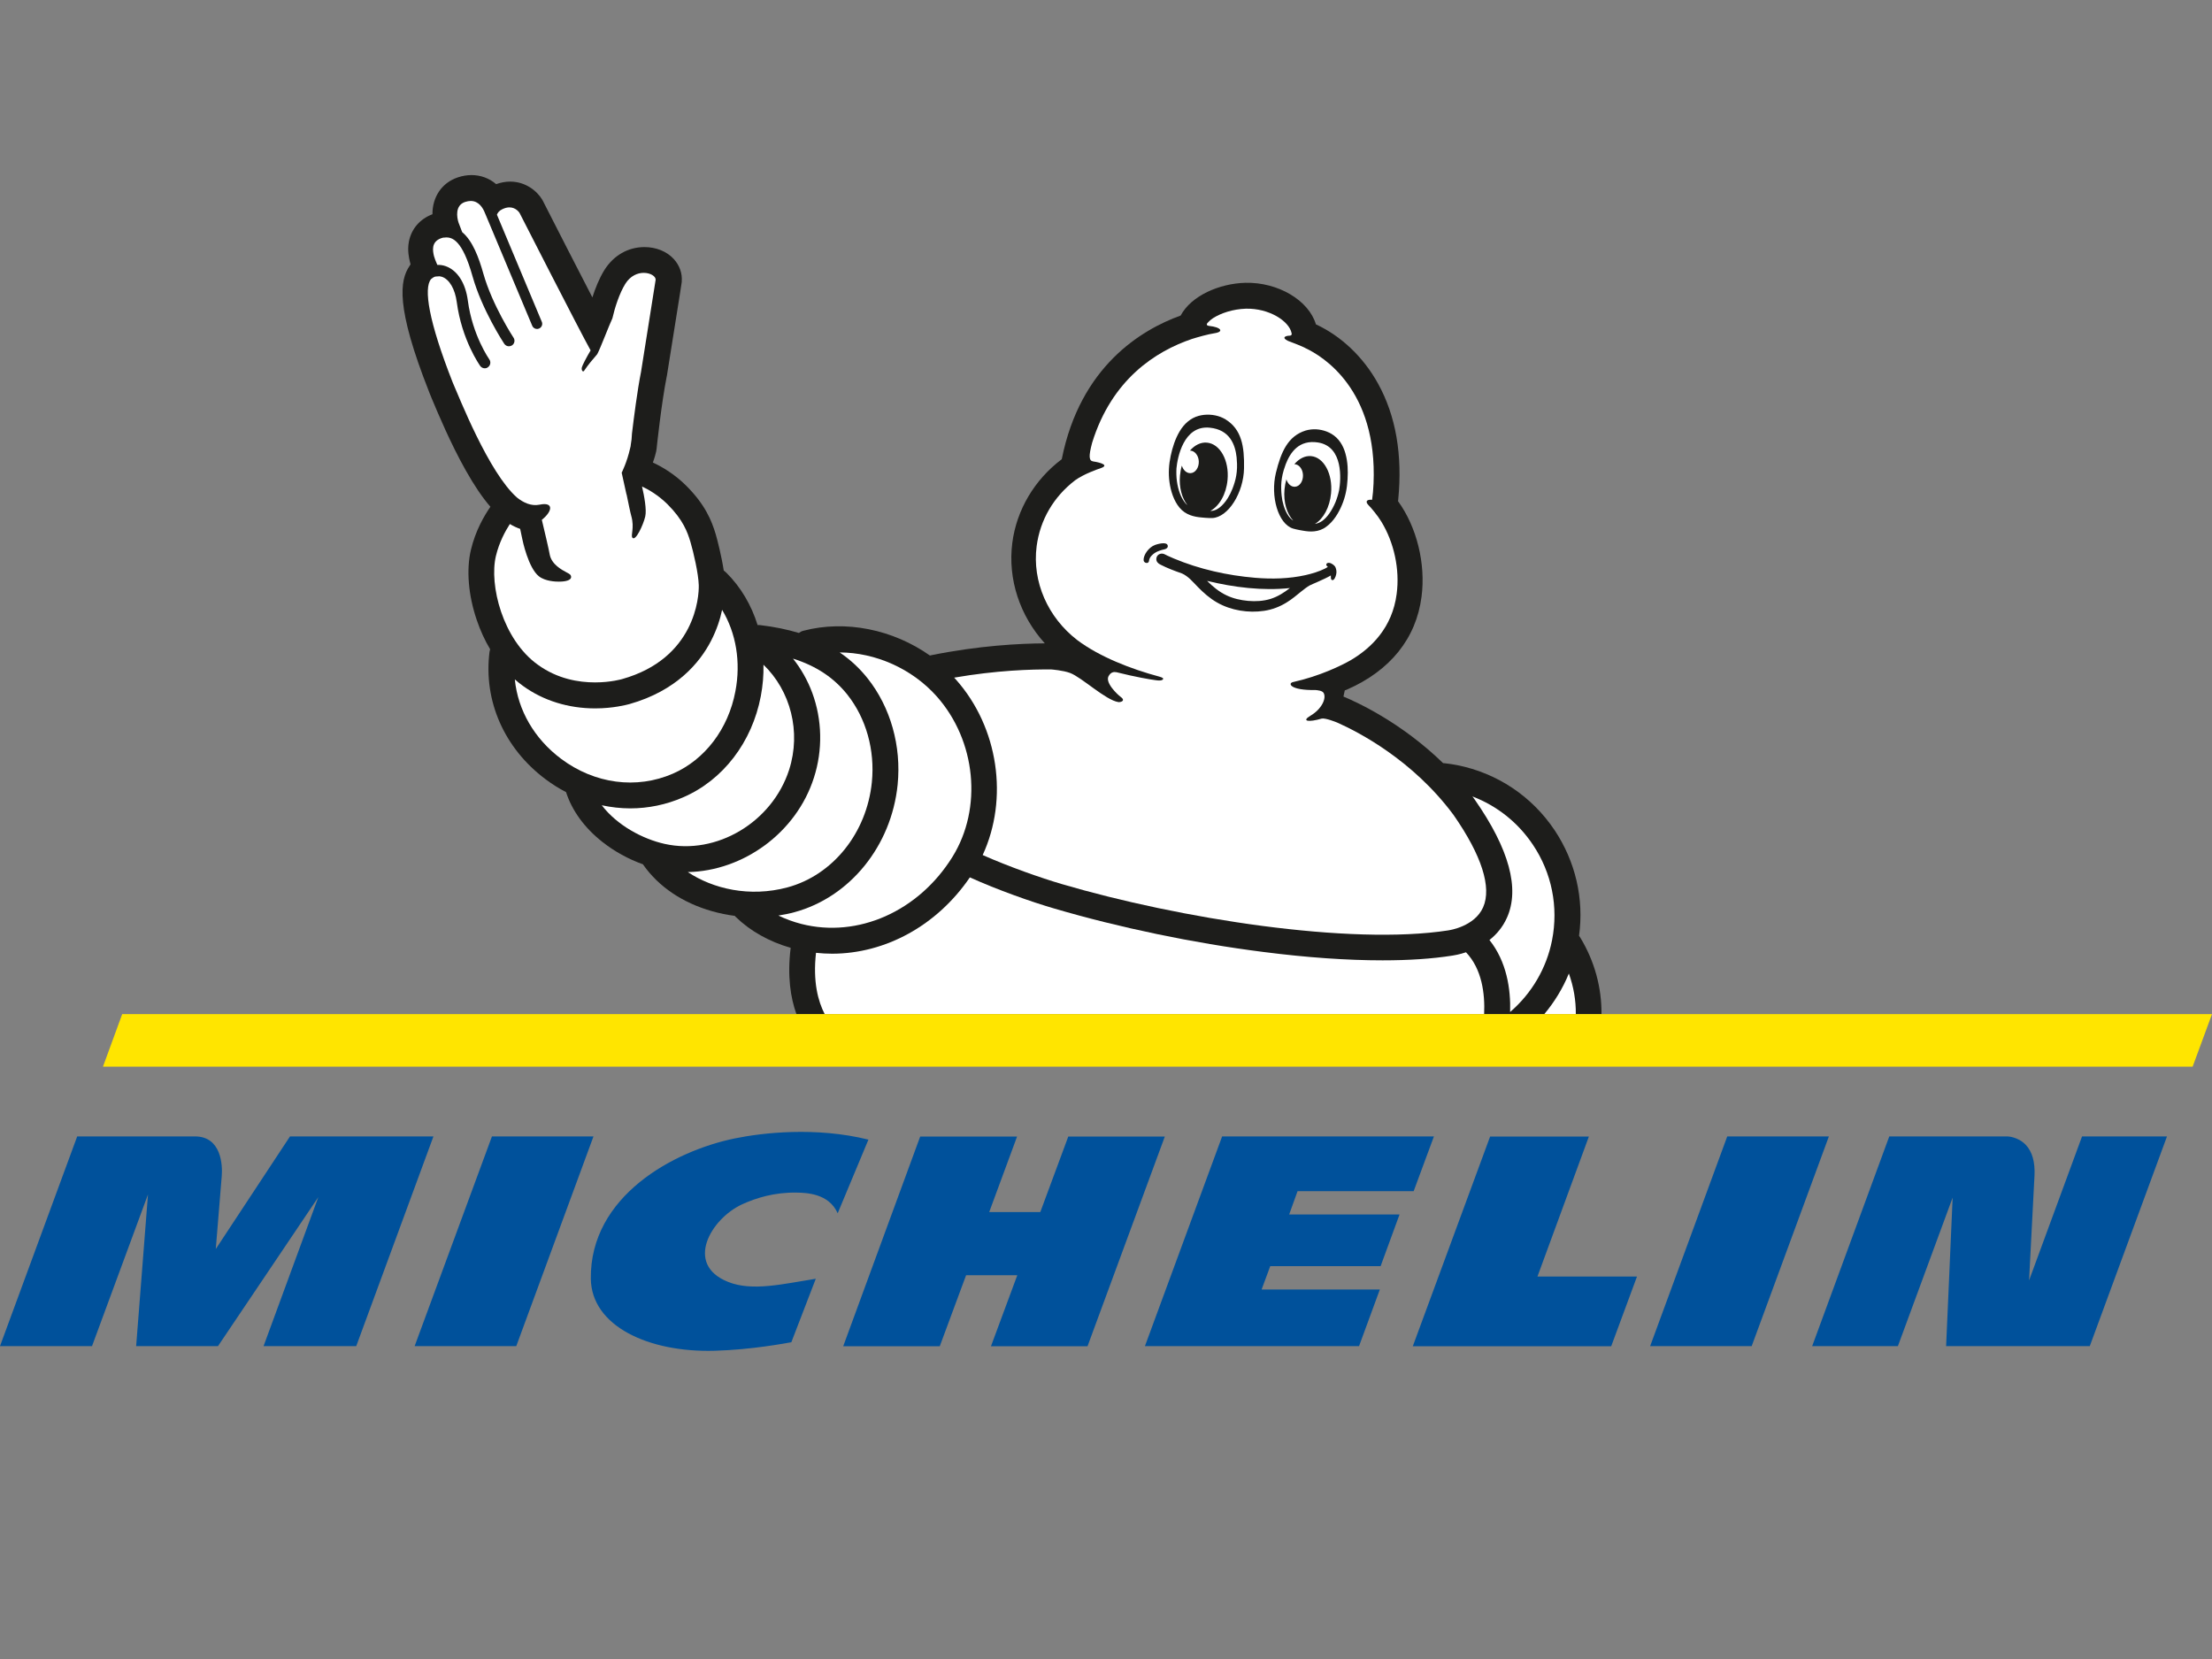
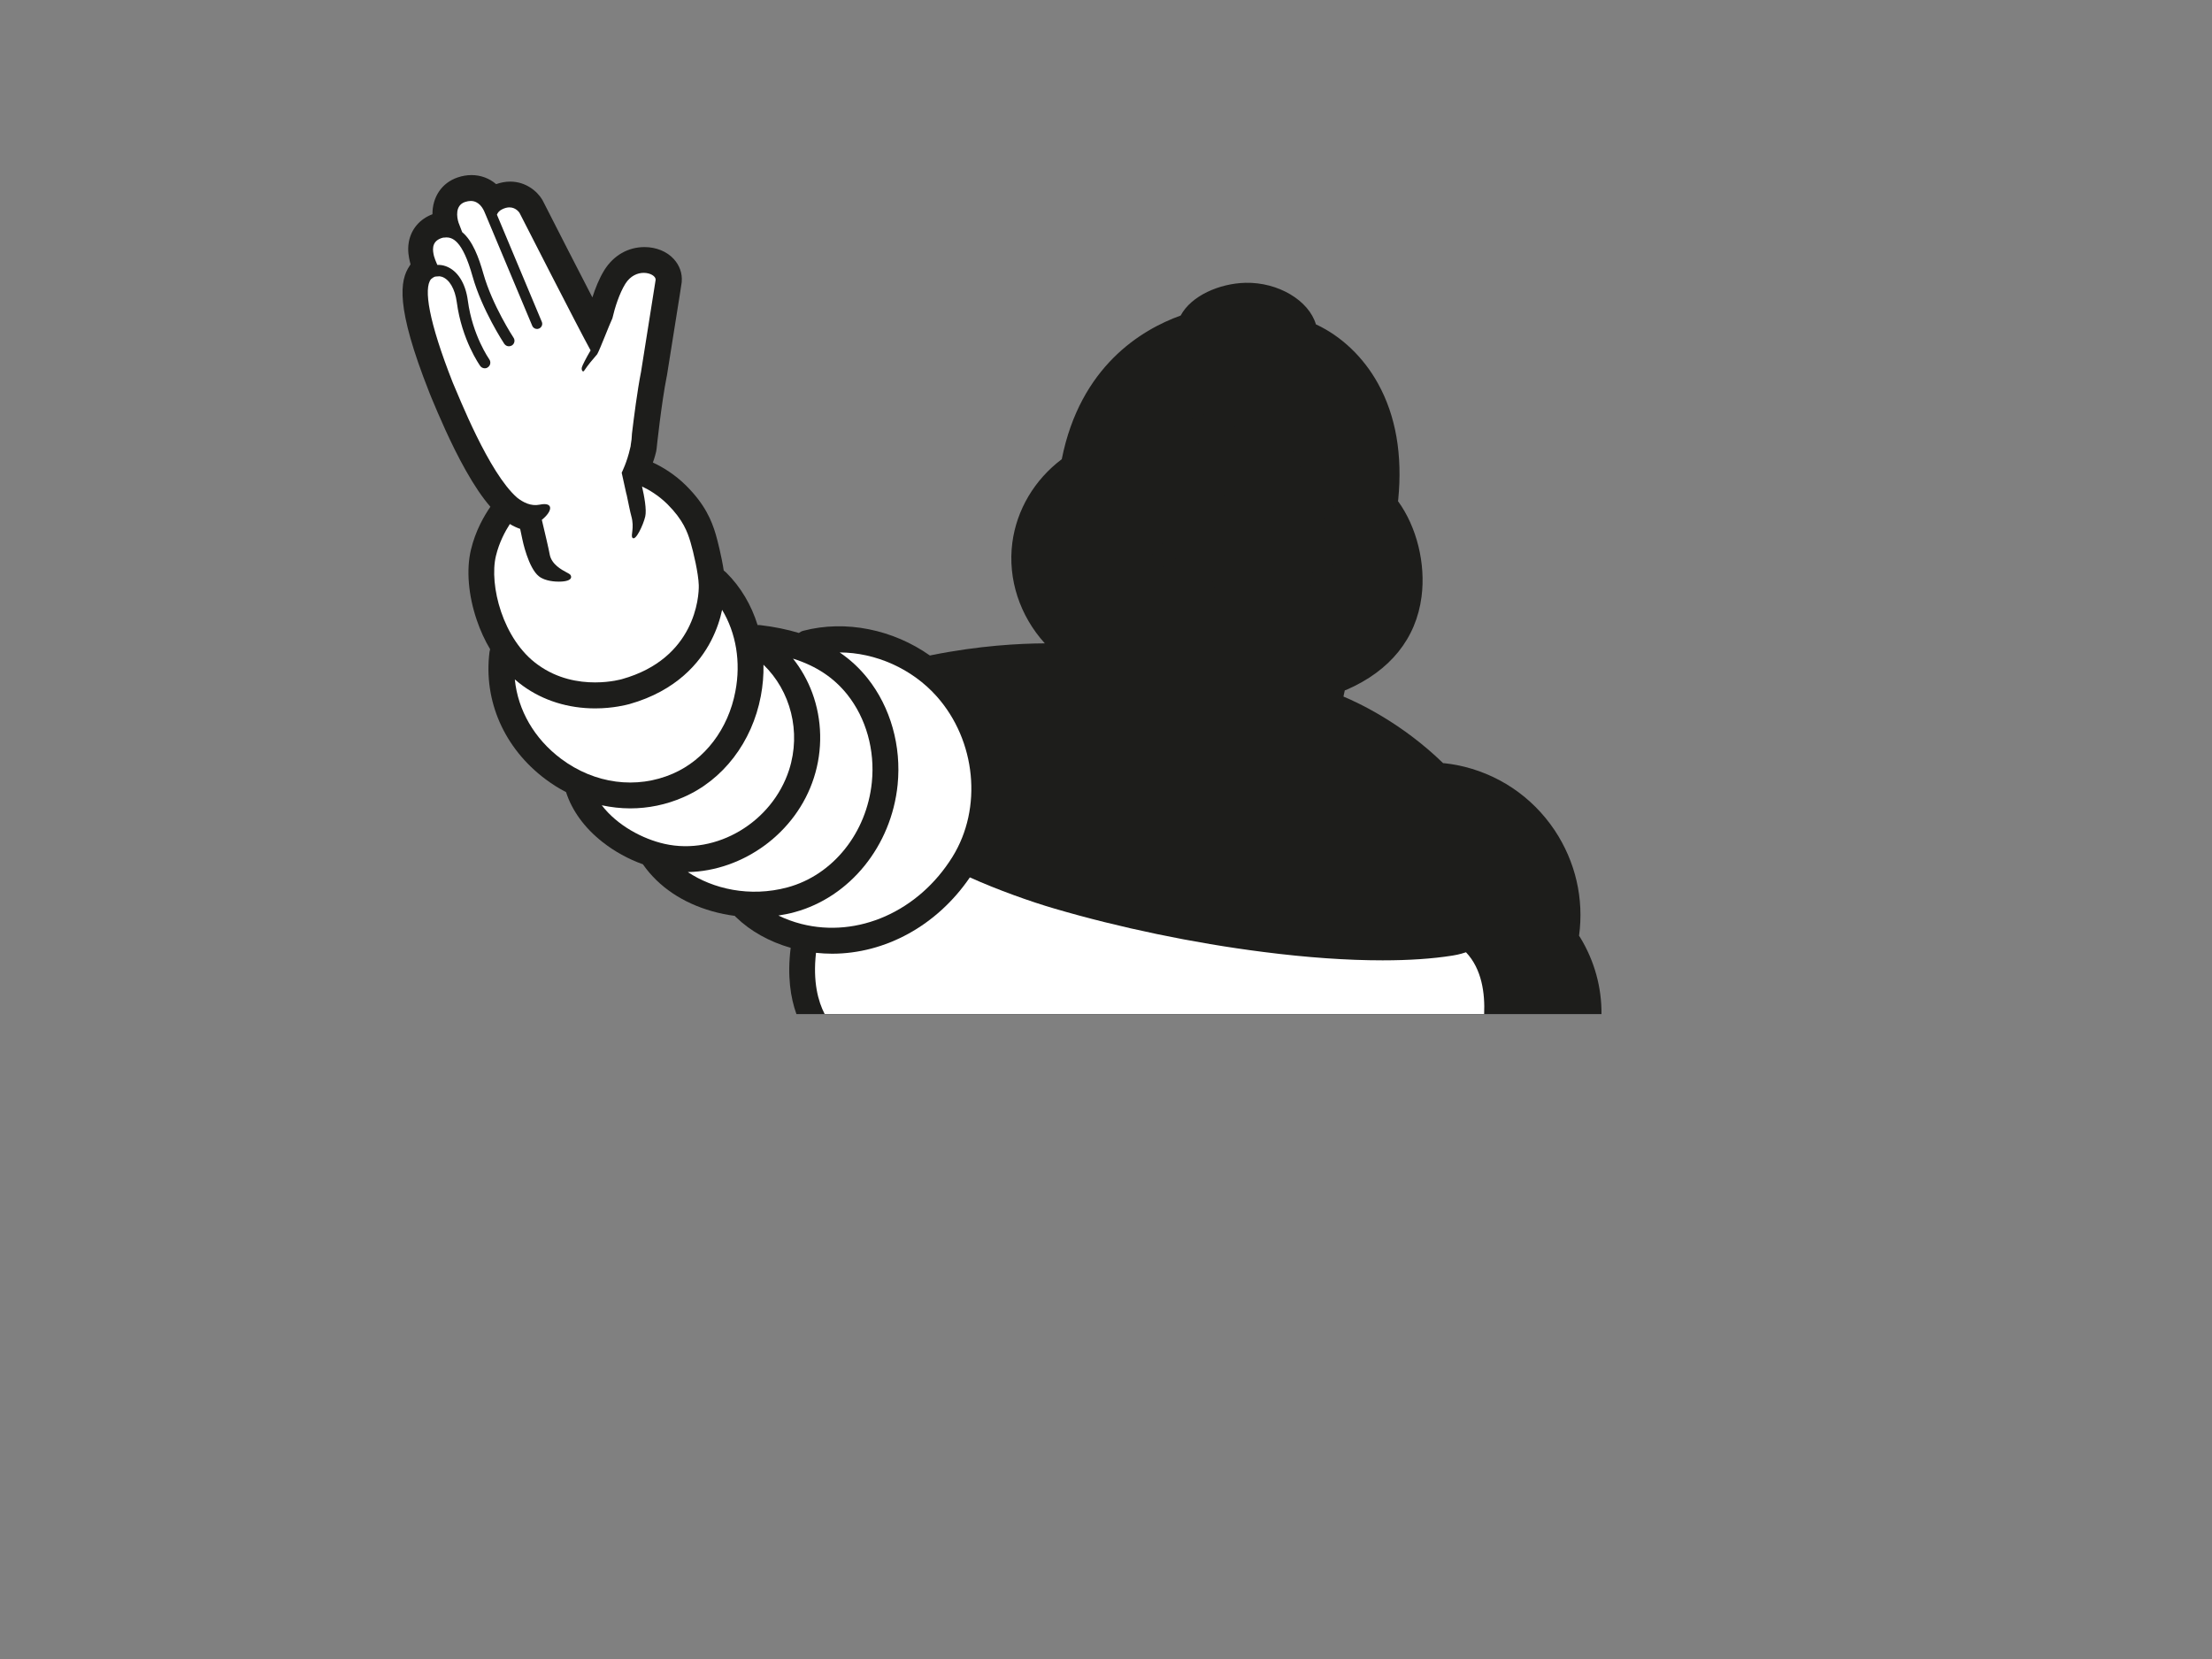
<svg xmlns="http://www.w3.org/2000/svg" version="1.1" id="Calque_1" x="0px" y="0px" viewBox="0 0 200 150" style="enable-background:new 0 0 200 150;" xml:space="preserve">
  <rect x="0" y="0" width="200" height="150" fill="#808080" stroke="none" />
  <style type="text/css"> .st0{fill:#1D1D1B;} .st1{fill:#FFFFFF;} .st2{fill:#FFE500;} .st3{fill:#00519B;} </style>
  <g>
    <path class="st0" d="M38.8,35.44c0.01,0.03,0.02,0.05,0.03,0.08c0.05,0.12,0.13,0.31,0.22,0.54c0.55,1.31,1.68,4.02,3.05,6.45 c0.77,1.37,1.51,2.47,2.24,3.31c-0.56,0.81-1.35,2.16-1.76,3.89c-0.43,1.79-0.24,4.11,0.53,6.36c0.32,0.94,0.72,1.82,1.2,2.62 c0,0-0.01,0.01-0.01,0.01c0,0.01,0.01,0.01,0.01,0.02c-0.02,0.07-0.04,0.14-0.05,0.22c-0.56,4.42,1.33,8.72,5.06,11.51 c0.6,0.45,1.22,0.84,1.86,1.17c0.54,1.68,1.67,3.23,3.28,4.5c1.09,0.86,2.36,1.56,3.68,2.03c0.01,0.01,0.01,0.03,0.02,0.04 c1.4,1.99,3.55,3.44,6.23,4.2c0.67,0.19,1.36,0.33,2.05,0.42c0.03,0.04,0.06,0.08,0.11,0.12c1.3,1.26,3,2.21,4.94,2.77 c-0.32,2.56-0.01,4.52,0.52,5.99h72.79c0.02-2.39-0.62-4.78-1.92-6.92c-0.03-0.05-0.07-0.11-0.11-0.16 c0.46-3.35-0.32-6.71-2.21-9.55c-2.06-3.07-5.19-5.16-8.81-5.88c-0.37-0.07-0.74-0.13-1.12-0.17c-0.05-0.01-0.1-0.01-0.15-0.01 c-3.7-3.6-7.62-5.44-9.01-6.02c0.04-0.19,0.08-0.38,0.12-0.56c0.05-0.01,0.1-0.03,0.15-0.05c3.95-1.72,6.3-4.63,6.79-8.42 c0.39-3-0.44-6.32-2.13-8.64c0.01-0.04,0.01-0.08,0.02-0.12c0.4-4.05-0.21-7.59-1.82-10.5c-1.31-2.38-3.3-4.28-5.59-5.35 c-0.01,0-0.02-0.01-0.03-0.01c-0.64-2.17-3.42-3.83-6.38-3.76c-2.34,0.06-4.89,1.16-5.85,2.96c-3.56,1.28-9.08,4.6-10.75,12.99 c-2.46,1.85-4.08,4.57-4.47,7.55c-0.43,3.31,0.69,6.62,2.94,9.1c-2.28,0.01-5.95,0.2-10.26,1.07c-0.04,0.01-0.09,0.02-0.13,0.03 c-3.33-2.35-7.61-3.24-11.44-2.24c-0.16,0.04-0.29,0.11-0.41,0.2c-1.06-0.32-2.22-0.56-3.5-0.71c-0.08-0.01-0.16-0.01-0.23,0 c-0.56-1.8-1.51-3.43-2.83-4.74c-0.07-0.07-0.22-0.19-0.22-0.19c0,0-0.01,0.01-0.01,0.01c-0.2-1.31-0.57-2.75-0.72-3.27 c-0.38-1.28-0.97-2.71-2.67-4.41c-1.08-1.08-2.24-1.74-3.02-2.1c0.16-0.43,0.25-0.8,0.3-1.01c0.02-0.08,0.03-0.17,0.04-0.26 c0-0.04,0.43-4.09,0.91-6.5c0.01-0.03,0.01-0.06,0.02-0.09c1.32-8.25,1.33-8.37,1.34-8.46c0-0.02,0-0.03,0-0.05 c0.06-0.74-0.2-1.46-0.72-2.03c-0.63-0.69-1.6-1.08-2.65-1.08c-1.48,0-2.79,0.75-3.62,2.07c-0.48,0.77-0.84,1.7-1.09,2.48 c-1.37-2.65-3.17-6.16-4.46-8.7c-0.02-0.05-0.05-0.09-0.07-0.13c-0.45-0.76-1.48-1.64-2.9-1.64c-0.43,0-0.85,0.08-1.27,0.23 c-0.62-0.53-1.39-0.82-2.23-0.82c-0.41,0-0.83,0.07-1.24,0.21c-1.46,0.49-2.3,1.79-2.29,3.33c-1.14,0.43-1.91,1.33-2.13,2.48 c-0.15,0.79,0.01,1.48,0.09,1.81c0.01,0.05,0.03,0.12,0.06,0.24c-0.04,0.05-0.07,0.1-0.1,0.16C36.16,25.35,35.74,27.7,38.8,35.44" />
-     <path class="st1" d="M95.06,60.53c0.01,0,1.07,0.08,1.7,0.32c1.07,0.41,3.2,2.45,4.36,2.63c0.2,0.02,0.73-0.11,0.16-0.51 c-0.16-0.11-1.49-1.3-1-1.91c0.01-0.01,0.01-0.01,0.02-0.03c0.17-0.25,0.41-0.3,0.65-0.25c1.67,0.42,3.06,0.66,3.54,0.72 c0.29,0.04,0.51,0.05,0.63-0.05c0.12-0.1,0.03-0.18-0.29-0.27c-2.58-0.69-5.42-1.8-7.42-3.3c-2.67-2.05-4.1-5.29-3.68-8.5 c0.31-2.37,1.53-4.46,3.47-5.95c0.77-0.56,1.99-0.99,2.35-1.11c0.94-0.34-0.6-0.59-0.71-0.6c-0.39-0.06-0.42-0.47-0.09-1.7 c1.78-5.73,5.74-8.26,9.01-9.37c0.57-0.18,1.46-0.43,2.05-0.52c0.9-0.14,0.57-0.55-0.47-0.66c0,0-0.35-0.02-0.18-0.25 c0.03-0.03,0.22-0.26,0.51-0.45c0.74-0.47,1.81-0.82,2.97-0.86c2.11-0.05,3.92,1.12,4.14,2.21c0,0,0.08,0.22-0.18,0.23 c-0.4,0.01-0.73,0.18-0.17,0.46c0.13,0.07,0.69,0.24,1.48,0.6c0.04,0.02,0.07,0.04,0.11,0.06c1.59,0.74,6.53,3.75,6.17,12.25 c-0.01,0.26-0.03,0.51-0.05,0.77c-0.02,0.23-0.05,0.47-0.08,0.7c-0.46-0.05-0.66,0.14-0.33,0.48c0.24,0.24,0.84,0.95,1.18,1.52 c1.12,1.84,1.67,4.27,1.37,6.51c-0.39,3.03-2.27,4.88-4.15,5.99c-0.84,0.48-2.79,1.44-5.22,1.98c-0.5,0.11-0.26,0.76,2.04,0.72 c0.19,0.02,0.61,0.05,0.73,0.27c0.27,0.49-0.19,1.46-1.19,2.05c-0.86,0.51-0.17,0.61,1.02,0.26c0.35-0.06,1.27,0.31,1.39,0.36 c1.94,0.86,6.84,3.39,10.52,8.35c2.55,3.66,3.47,6.55,2.68,8.35c-0.77,1.75-3.08,2.08-3.1,2.08c-0.01,0-0.03,0-0.04,0.01 c-8.9,1.38-24.33-1.06-34.97-4.19c-1.9-0.56-4.75-1.56-7.14-2.62c2.35-5.09,1.44-11.53-2.42-15.87c-0.05-0.06-0.11-0.11-0.16-0.17 C90.08,60.61,93.24,60.51,95.06,60.53" />
-     <path class="st1" d="M138.6,76.38c1.71,2.55,2.32,5.62,1.73,8.63c-0.5,2.54-1.85,4.82-3.79,6.49c0.06-2.11-0.32-4.56-1.87-6.51 c0.62-0.49,1.19-1.14,1.58-2.01c1.18-2.63,0.2-6.22-2.9-10.67c0-0.01-0.01-0.02-0.02-0.03c-0.07-0.09-0.13-0.18-0.2-0.27 C135.35,72.86,137.25,74.36,138.6,76.38" />
    <path class="st1" d="M84.7,62.97c3.55,4,4.15,10.1,1.42,14.5c-3.06,4.93-8.55,7.37-13.66,6.07c-0.74-0.19-1.44-0.45-2.08-0.76 c0.49-0.08,0.97-0.17,1.44-0.3c5.03-1.36,8.78-6,9.34-11.53c0.35-3.5-0.64-7-2.71-9.61c-0.73-0.92-1.57-1.7-2.53-2.35 C79.15,59,82.46,60.45,84.7,62.97" />
    <path class="st1" d="M76.61,62.8c1.7,2.14,2.51,5.02,2.22,7.92c-0.46,4.58-3.52,8.4-7.62,9.51c-3.45,0.93-6.76,0.12-9.02-1.38 c4.99-0.1,9.8-3.53,11.4-8.53c0.81-2.51,0.75-5.24-0.15-7.68c-0.42-1.13-1.01-2.17-1.74-3.09C73.8,60.21,75.4,61.28,76.61,62.8" />
    <path class="st1" d="M68.79,62.94c0.18-0.95,0.26-1.9,0.24-2.84c2.45,2.36,3.42,6.06,2.32,9.5c-1.53,4.74-6.57,7.75-11.26,6.7 c-1.97-0.44-4.28-1.66-5.68-3.49c0.85,0.18,1.71,0.28,2.57,0.28c1.63,0,3.25-0.33,4.79-1C65.38,70.53,68,67.1,68.79,62.94" />
    <path class="st1" d="M65.29,55.14C65.3,55.15,65.3,55.15,65.29,55.14c1.26,2.09,1.71,4.71,1.2,7.37c-0.64,3.4-2.76,6.18-5.65,7.44 c-3.29,1.43-7.08,0.93-10.12-1.35c-2.41-1.81-3.89-4.38-4.17-7.15c0,0,0-0.01,0-0.02c0.24,0.21,0.49,0.41,0.74,0.59 c1.84,1.33,4.1,2.03,6.52,2.03c1.65,0,2.86-0.33,3.1-0.39c4.28-1.21,6.38-3.78,7.38-5.72C64.81,56.93,65.12,55.96,65.29,55.14" />
    <path class="st1" d="M38.97,25.24c0.03-0.02,0.06-0.04,0.09-0.07c0.08-0.07,0.18-0.13,0.28-0.16c0.03-0.01,0.06-0.01,0.1-0.01 c0.13-0.01,0.23-0.01,0.31-0.02c0.07,0.01,0.14,0.03,0.22,0.05c0.67,0.24,1.17,1.1,1.33,2.29c0.45,3.41,2.06,5.68,2.12,5.77 c0.1,0.14,0.26,0.21,0.41,0.21c0.1,0,0.21-0.03,0.29-0.1c0.23-0.16,0.28-0.48,0.12-0.71c-0.01-0.02-1.52-2.15-1.94-5.31 c-0.21-1.59-0.94-2.73-1.99-3.11c-0.25-0.09-0.52-0.13-0.77-0.12c-0.14-0.32-0.26-0.63-0.3-0.79c-0.1-0.44-0.3-1.3,0.67-1.63 c0.06-0.02,0.12-0.04,0.18-0.05c0.03,0,0.06,0,0.1,0c0.7-0.09,1.62,0.23,2.54,3.52c0.85,3.01,2.78,5.96,2.86,6.08 c0.1,0.15,0.26,0.23,0.42,0.23c0.1,0,0.19-0.03,0.28-0.08c0.23-0.15,0.3-0.47,0.14-0.7c-0.02-0.03-1.92-2.93-2.73-5.8 c-0.4-1.42-0.96-2.95-1.91-3.74c-0.14-0.35-0.29-0.74-0.33-0.86c-0.16-0.49-0.33-1.56,0.59-1.87c0.19-0.06,0.36-0.09,0.51-0.09 c0.73,0,1.11,0.63,1.29,1.1c0.03,0.07,0.06,0.14,0.09,0.21l4.18,9.97c0.03,0.07,0.07,0.14,0.13,0.18c0.13,0.11,0.31,0.15,0.48,0.08 c0.24-0.1,0.36-0.37,0.26-0.61l-4.06-9.69c0.07-0.18,0.21-0.36,0.46-0.48c0.25-0.13,0.48-0.18,0.67-0.18 c0.62,0,0.92,0.51,0.92,0.51s5.4,10.59,6.42,12.42c-0.41,0.69-0.75,1.37-0.79,1.53c-0.07,0.27,0.11,0.52,0.24,0.26 c0.3-0.45,0.74-0.98,1.11-1.4c0,0,0.01-0.01,0.01-0.01c0,0,0,0,0,0c0.01-0.01,0.03-0.04,0.04-0.06c0.25-0.45,1.05-2.56,1.36-3.22 c0.22-0.97,0.64-2.27,1.17-3.12c0.46-0.73,1.11-0.99,1.66-0.99c0.61,0,1.1,0.31,1.08,0.63c-0.02,0.14-1.32,8.32-1.32,8.32 c-0.34,1.71-0.65,4.16-0.82,5.58c-0.01,0.35-0.05,0.7-0.11,1.03c-0.01,0.07-0.01,0.11-0.01,0.11s-0.02,0.08-0.05,0.2 c-0.27,1.23-0.76,2.2-0.76,2.2l0.43,1.95c0,0,0,0,0.01,0c0.17,0.82,0.35,1.7,0.43,1.97c0.31,1.11-0.09,1.75,0.11,1.97 c0.28,0.31,0.97-1.16,1.15-1.93c0.14-0.61-0.09-1.85-0.29-2.71c0.59,0.27,1.47,0.78,2.3,1.6c1.42,1.42,1.81,2.52,2.08,3.42 c0.27,0.91,0.72,2.85,0.75,3.9c0.03,1.05-0.33,6.63-6.93,8.49c0,0-1.01,0.3-2.45,0.3c-1.47,0-3.39-0.31-5.16-1.59 c-3.19-2.27-4.43-7.23-3.8-9.85c0.3-1.24,0.84-2.23,1.26-2.88c0.31,0.19,0.62,0.33,0.93,0.44l0.19,0.9 c0.02,0.11,0.54,2.63,1.51,3.39c0.57,0.45,1.52,0.48,1.79,0.48c0.29,0,0.98-0.03,1.1-0.33c0.02-0.05,0.05-0.18-0.07-0.31 c-0.05-0.05-0.14-0.1-0.31-0.19c-0.47-0.25-1.35-0.73-1.53-1.59C49.63,49.7,49.23,48,48.99,47c0.98-0.78,1.09-1.64-0.2-1.37 c-0.77,0.16-1.49-0.2-2.04-0.64c-2.57-2.25-5.27-9.17-5.81-10.39C38.75,29.04,38.29,26.06,38.97,25.24" />
-     <path class="st1" d="M142.48,91.69h-2.85c0.92-1.1,1.68-2.34,2.22-3.67C142.28,89.22,142.49,90.45,142.48,91.69" />
    <path class="st1" d="M73.78,86.15c0.49,0.05,0.97,0.08,1.45,0.08c4.8,0,9.48-2.53,12.46-6.9c2.53,1.14,5.55,2.21,7.65,2.82 c5.86,1.72,12.56,3.12,18.87,3.92c3.97,0.51,7.61,0.76,10.8,0.76c2.37,0,4.49-0.14,6.32-0.43c0.12-0.02,0.6-0.09,1.22-0.3 c1.44,1.52,1.72,3.72,1.64,5.58H74.56C73.98,90.56,73.48,88.78,73.78,86.15" />
    <path class="st0" d="M105.58,49.32c-0.05-0.2-0.31-0.2-0.4-0.2c-0.22,0-0.52,0.07-0.74,0.15c-0.59,0.21-1.07,0.93-1.04,1.38 c0,0.06,0.03,0.12,0.07,0.16c0.04,0.04,0.1,0.09,0.22,0.09c0,0,0,0,0.01,0v0h0c0.11,0,0.18-0.09,0.19-0.2 c0.01-0.11,0.08-0.32,0.24-0.47c0.16-0.16,0.42-0.41,1.18-0.57C105.44,49.63,105.63,49.52,105.58,49.32 M111.01,45.04 c-0.44,0.7-0.98,1.12-1.44,1.15c-0.04,0-0.09,0-0.13,0c0.8-0.43,1.43-1.5,1.55-2.81c0.16-1.75-0.68-3.26-1.87-3.36 c-0.56-0.05-1.1,0.23-1.53,0.72c0.42,0,0.78,0.43,0.8,0.98c0.02,0.56-0.31,1.04-0.74,1.06c-0.36,0.02-0.67-0.27-0.79-0.68 c-0.09,0.28-0.14,0.59-0.17,0.9c-0.1,1.07,0.18,2.05,0.67,2.67c-0.07-0.06-0.14-0.12-0.2-0.2c-0.37-0.45-0.64-1.15-0.75-1.97 c-0.05-0.38-0.06-0.76-0.04-1.15c0.09-0.95,0.63-3.92,3.01-3.68c1.81,0.18,2.3,1.52,2.43,2.68c0,0.05,0,0.1,0.01,0.16 c0.11,1.15-0.1,1.94-0.39,2.69C111.31,44.5,111.17,44.78,111.01,45.04z M112.48,42.35c0.04-2-0.22-3.53-1.67-4.43 c-0.15-0.09-0.31-0.17-0.47-0.23c-0.62-0.23-1.34-0.26-1.96-0.09c-0.75,0.2-1.33,0.74-1.72,1.4c-0.4,0.67-0.65,1.45-0.81,2.21 c-0.17,0.79-0.22,1.58-0.11,2.38c0.11,0.8,0.38,1.67,0.9,2.3c0.28,0.34,0.61,0.55,0.98,0.69c0.33,0.12,0.67,0.18,1.04,0.21 c0,0,0.58,0.06,0.94,0.05C111.06,46.78,112.44,44.54,112.48,42.35z M116.63,53.17c-0.53,0.41-1.09,0.77-1.75,0.98 c-0.65,0.2-1.35,0.24-2.03,0.18c-0.67-0.06-1.34-0.21-1.95-0.5c-0.68-0.32-1.24-0.79-1.76-1.31 C111.57,53.11,114.15,53.43,116.63,53.17z M118.04,52c-1.48,0.33-3.04,0.37-4.57,0.24c-2.49-0.21-5.01-0.77-7.33-1.74 c-0.21-0.09-0.41-0.18-0.61-0.27c-0.11-0.05-0.2-0.11-0.31-0.15v0c-0.33-0.1-0.66,0.11-0.67,0.45c-0.01,0.25,0.15,0.41,0.37,0.52 c0.62,0.32,1.29,0.57,1.95,0.8c0.58,0.26,1,0.78,1.42,1.21c0.53,0.54,1.09,1.04,1.76,1.42c1.26,0.72,2.83,0.96,4.24,0.75 c0.74-0.11,1.44-0.38,2.06-0.77c0.46-0.28,0.87-0.63,1.29-0.97c0.25-0.2,0.5-0.4,0.78-0.56c0.16-0.09,1.31-0.55,1.91-0.9 c0,0.21-0.01,0.4,0.13,0.42c0.16,0.03,0.3-0.27,0.35-0.51c0.06-0.24,0.01-0.48-0.06-0.64c-0.06-0.16-0.33-0.38-0.57-0.41 c-0.25-0.03-0.32,0.18-0.22,0.27c0.03,0.03,0.06,0.06,0.1,0.1c-0.09,0.05-0.18,0.11-0.26,0.15C119.25,51.68,118.65,51.86,118.04,52 z M121.08,44.31c-0.08,0.38-0.19,0.74-0.33,1.09c-0.32,0.76-0.74,1.37-1.2,1.7c-0.2,0.14-0.42,0.23-0.66,0.27 c0.76-0.45,1.34-1.5,1.46-2.77c0.16-1.75-0.65-3.26-1.81-3.36c-0.55-0.05-1.09,0.23-1.51,0.73c0.41,0,0.76,0.43,0.78,0.98 c0.02,0.56-0.3,1.04-0.73,1.06c-0.35,0.02-0.65-0.27-0.77-0.67c-0.08,0.28-0.14,0.59-0.17,0.9c-0.11,1.17,0.22,2.23,0.79,2.83 c-0.35-0.21-0.67-0.71-0.87-1.37c-0.09-0.29-0.15-0.59-0.18-0.9c-0.08-0.79-0.08-1.6,0.32-2.68c0.01-0.05,0.03-0.1,0.05-0.15 c0.42-1.08,1.21-2.24,2.94-1.96C121.48,40.39,121.24,43.37,121.08,44.31z M121.65,41.01c-0.2-0.73-0.6-1.39-1.26-1.78 c-0.54-0.32-1.22-0.47-1.85-0.4c-0.17,0.02-0.34,0.05-0.5,0.1c-1.58,0.5-2.21,1.9-2.68,3.83c-0.51,2.11,0.2,4.61,1.55,5.03 c0.33,0.1,0.89,0.19,0.89,0.19c0.35,0.06,0.69,0.1,1.03,0.06c0.38-0.04,0.75-0.16,1.09-0.42c0.65-0.47,1.12-1.25,1.42-1.98 c0.31-0.74,0.46-1.51,0.5-2.3C121.89,42.56,121.86,41.76,121.65,41.01z" />
-     <polyline class="st2" points="11.05,91.69 200,91.69 198.25,96.44 9.31,96.44 11.05,91.69 " />
-     <path class="st3" d="M188.25,102.75l-4.79,13.02c0.07-1.31,0.33-6.49,0.49-9.47c0.06-1.23-0.2-2.17-0.79-2.79 c-0.72-0.75-1.66-0.76-1.67-0.76h-10.67l-6.97,18.96h7.75l4.95-13.43l-0.59,13.43h12.99l6.98-18.96H188.25 M158.38,121.71 l6.98-18.96h-9.19l-6.97,18.96H158.38z M148.01,115.42h-9l4.65-12.66h-8.93l-6.99,18.96h17.94L148.01,115.42z M127.81,107.72 l1.84-4.97H110.5l-6.98,18.96h19.36l1.88-5.12h-10.69l0.78-2.11h9.98l1.71-4.67h-9.98l0.76-2.11H127.81z M98.33,121.72l6.99-18.96 h-8.73l-2.53,6.83h-4.62l2.52-6.83h-8.76l-6.96,18.96h8.73l2.38-6.42h4.63l-2.38,6.42H98.33z M75.74,109.7l2.78-6.66 c-4.78-1.18-9.58-0.62-12.08-0.11c-5.56,1.14-13.1,5.23-13.02,12.68c0.05,4.3,5.24,6.69,11.2,6.52c3.34-0.09,6.52-0.7,6.93-0.77 l2.21-5.74c-2.93,0.46-5.74,1.17-7.94,0.28c-3.97-1.59-1.53-5.72,1.28-7.01c1.24-0.57,2.92-1.1,4.95-1.06 C72.89,107.85,74.94,107.89,75.74,109.7z M46.68,121.71l6.98-18.96h-9.18l-6.99,18.96H46.68z M32.21,121.71l6.98-18.96H26.22 l-6.71,10.18c0,0,0.43-5.33,0.54-6.61c0.08-0.98-0.04-3.57-2.42-3.57H6.98L0,121.71h8.32L13.38,108l-1.07,13.71h7.4l9.07-13.47 l-4.95,13.47H32.21z" />
  </g>
</svg>